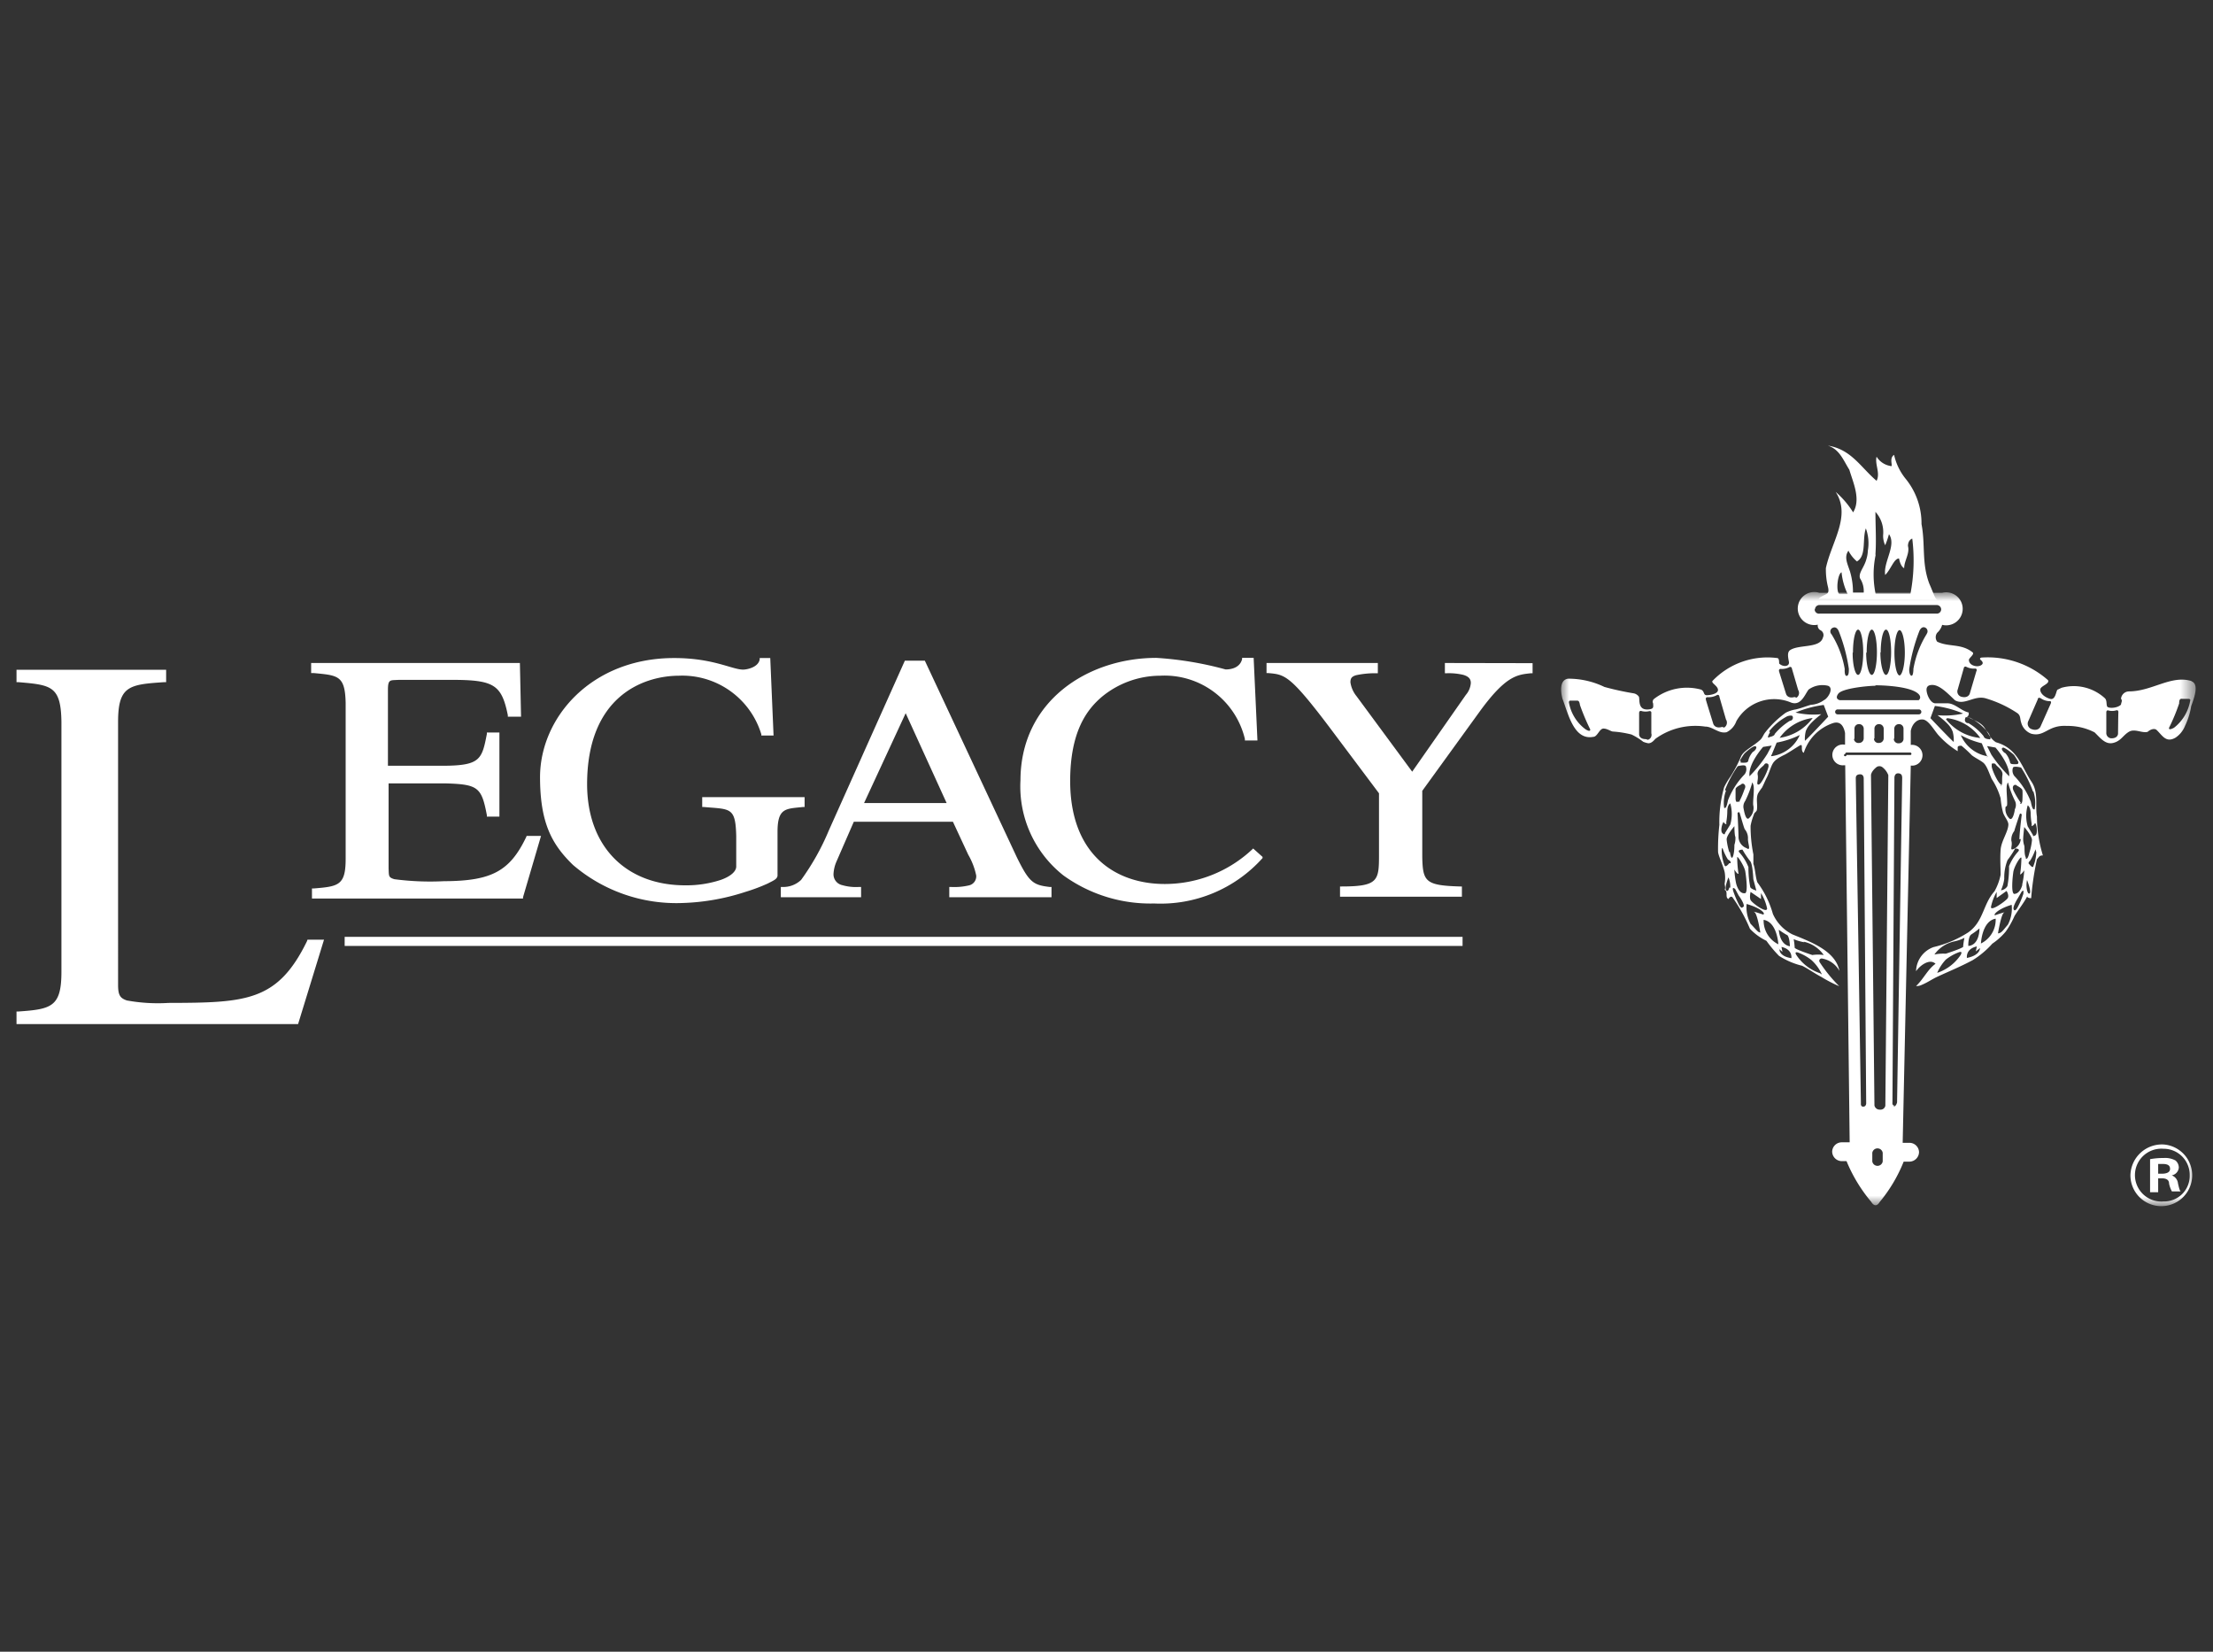
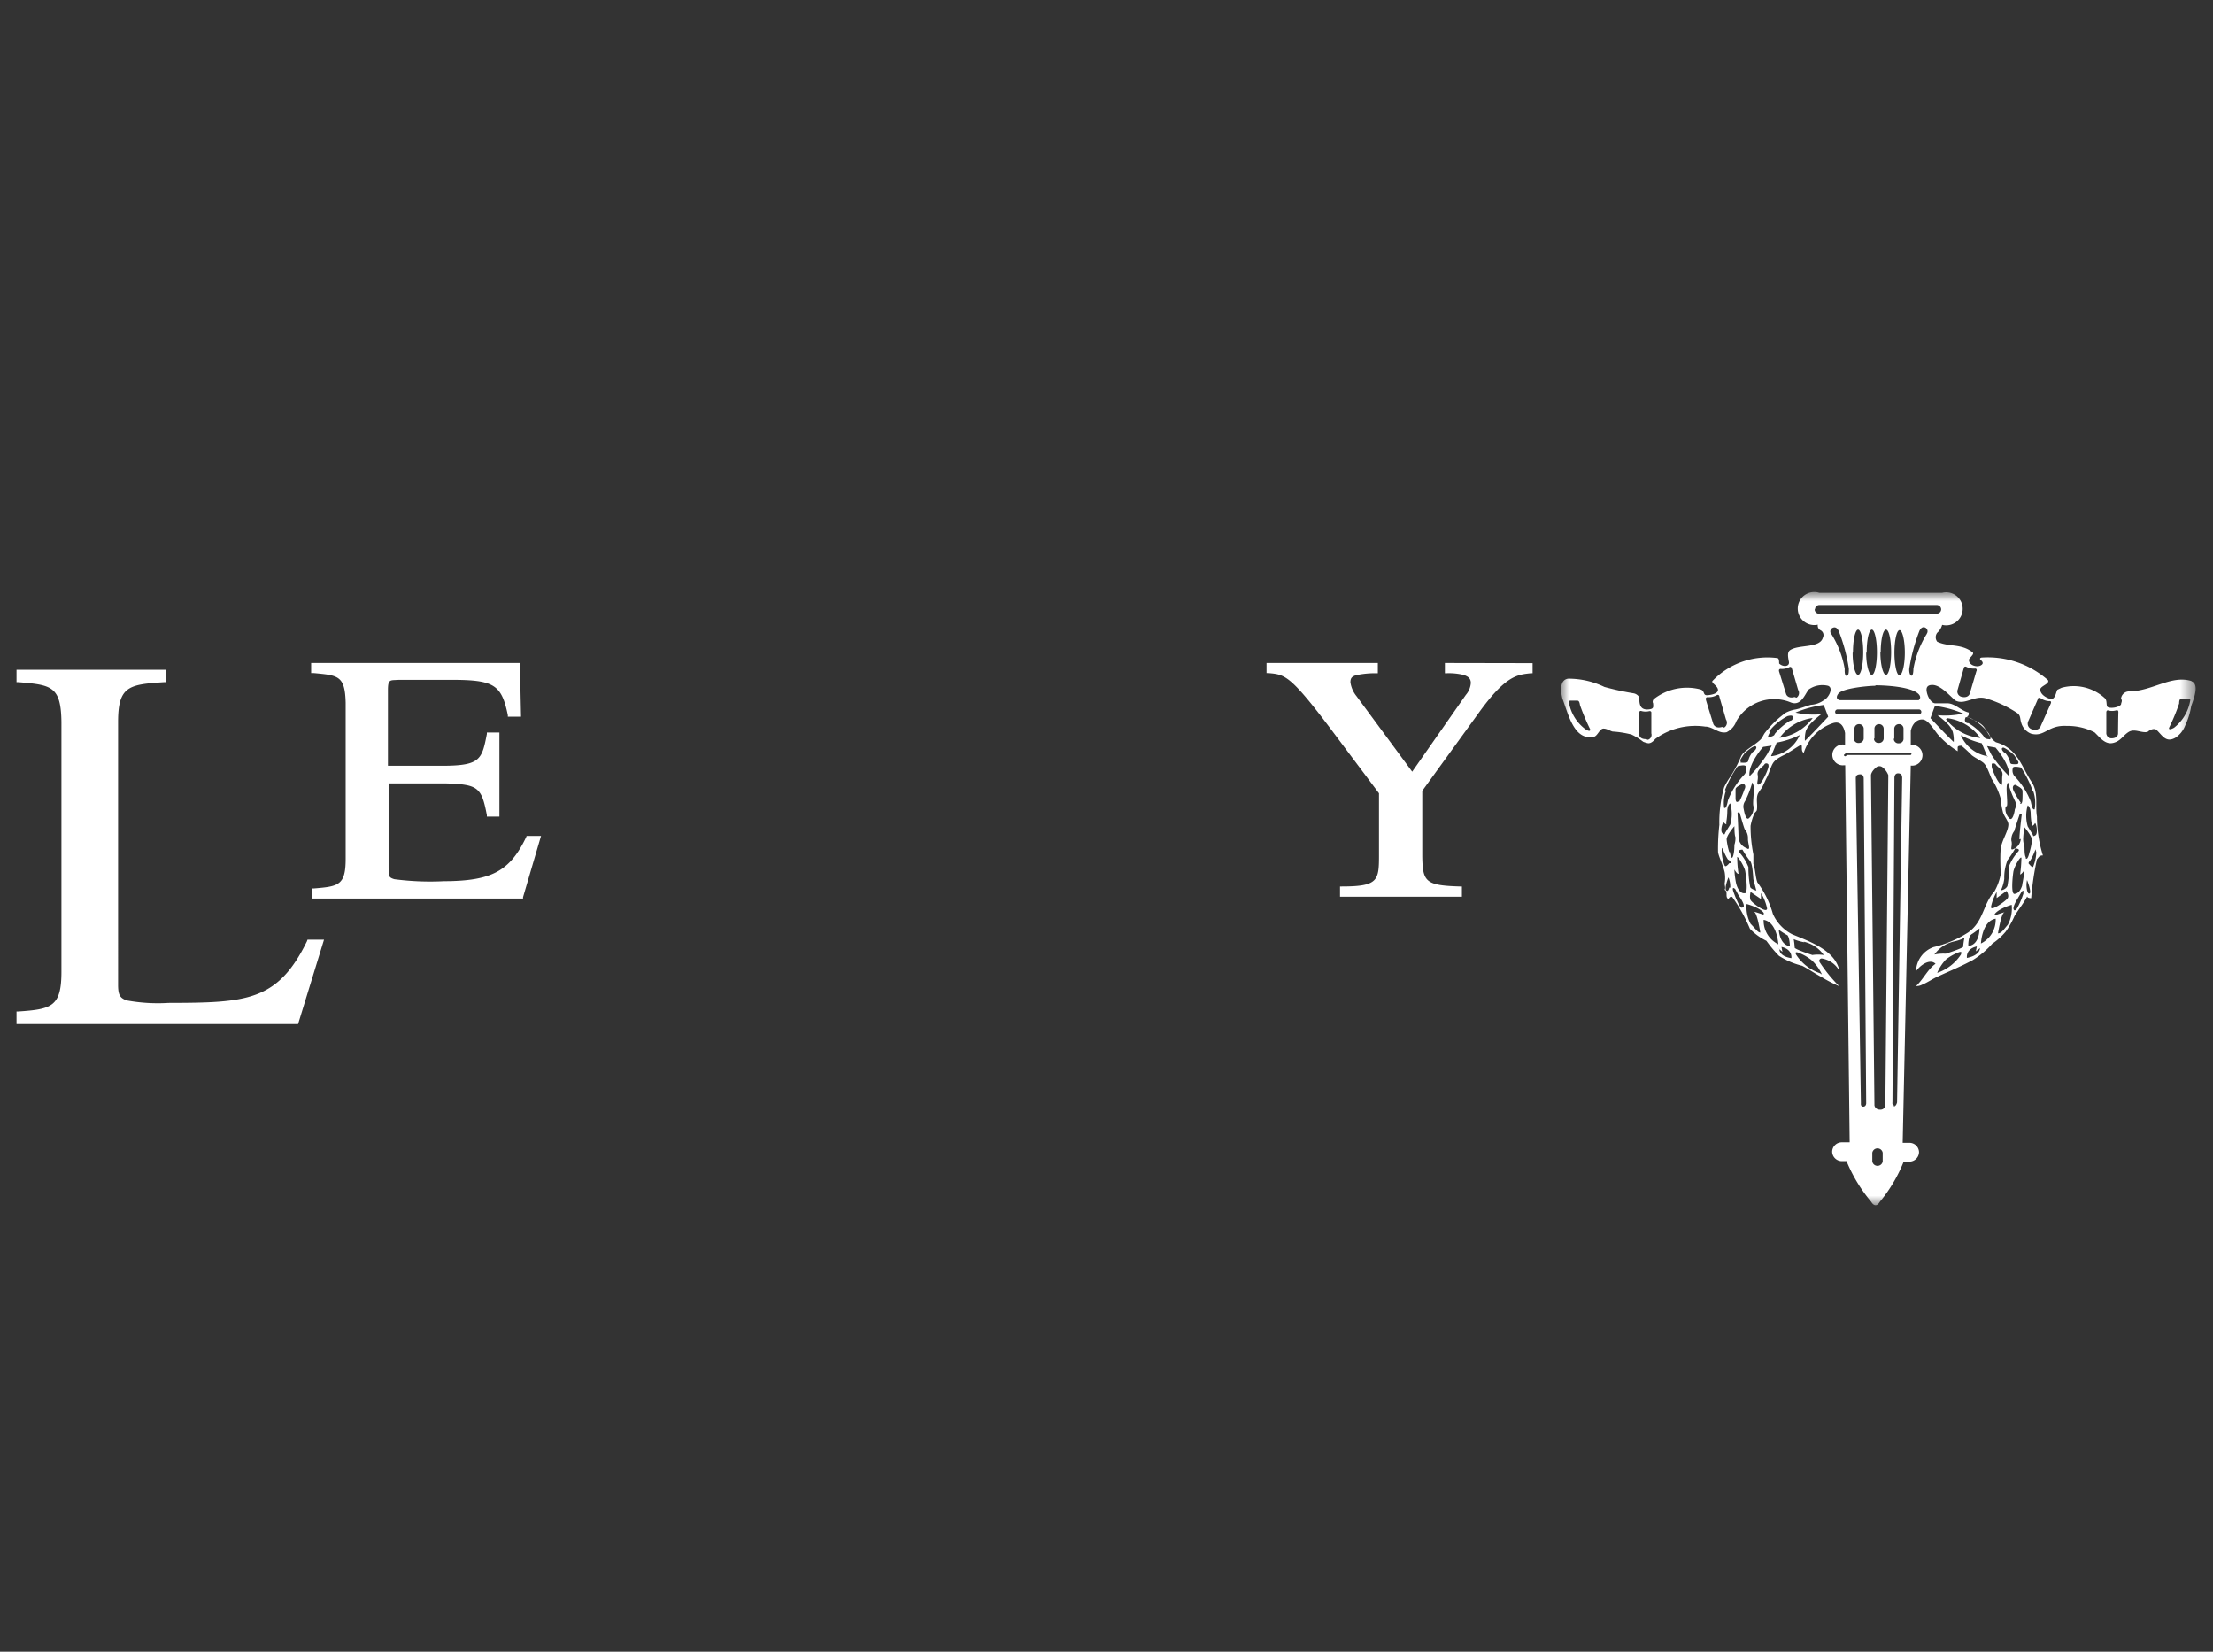
<svg xmlns="http://www.w3.org/2000/svg" id="a82fdb08-dfa5-4872-a617-b2c1db9261cd" data-name="Layer 1" viewBox="0 0 134 100">
  <rect x="0" y="0" width="134" height="100" fill="#333333" stroke="none" />
  <defs>
    <mask id="fc4ce497-d8aa-40dd-9945-c259f51f7c75" x="94.51" y="35.89" width="38.44" height="37.14" maskUnits="userSpaceOnUse">
      <g id="ff19a262-caf1-4376-beea-a7e5a356ee1e" data-name="mask-2">
        <polygon id="bcad282b-15fa-48df-8b1d-54f2ef0dfe5a" data-name="path-1" points="94.51 35.88 132.95 35.88 132.95 73.03 94.51 73.03 94.51 35.88" style="fill:#fff;fill-rule:evenodd" />
      </g>
    </mask>
    <mask id="e29588a0-c05f-4fa9-a755-205492ca02d0" x="1" y="26.97" width="132" height="46.05" maskUnits="userSpaceOnUse">
      <g id="fa7a0f53-be70-4a8c-9809-e9a6ee948f47" data-name="mask-4">
-         <polygon id="e1cad12e-9378-4fbc-a7b7-6f1237bef095" data-name="path-3" points="1 73.03 133 73.03 133 26.98 1 26.98 1 73.03" style="fill:#fff;fill-rule:evenodd" />
-       </g>
+         </g>
    </mask>
  </defs>
  <path id="a7e0384f-d39f-49dd-b0ab-7016b426aa26" data-name="Fill-1" d="M31.88,50.64c-1,2.11-2.11,2.7-5,2.71a16.66,16.66,0,0,1-3-.12c-.37-.11-.33-.2-.35-.66V47.43l3.49,0c1.93.06,2.14.24,2.46,1.92v.09h.76V44.35h-.76v.09c-.29,1.5-.4,1.89-2.46,1.92H23.49V41.77c0-.68.15-.57.66-.61h3.16c2.6,0,3.06.28,3.44,2.14v.09h.8l-.07-3.25H18.84v.61H19c1.48.14,1.89.15,1.93,1.8V52c0,1.6-.43,1.67-1.93,1.79h-.11v.61H31.67l0-.08,1.09-3.71h-.88Z" style="fill:#fff;fill-rule:evenodd" />
-   <path id="f3dcd5c7-9323-4701-a295-41515b500836" data-name="Fill-3" d="M48.61,48.86h.11v-.6h-6.2v.6h.11c1.61.14,1.91,0,1.95,1.77v1.83c0,.3-.34.6-.93.81a6.67,6.67,0,0,1-2.16.33c-3.56,0-5.93-2.32-5.94-6.11,0-5.31,3.37-6.57,5.55-6.58a5,5,0,0,1,5,3.55l0,.07h.74l-.2-4.69H46l0,.09c-.1.5-.82.61-1,.61-.68,0-1.8-.7-4.18-.7-5,0-8.11,3.59-8.12,7.2,0,2.79.72,4.09,2,5.33a9.62,9.62,0,0,0,6.65,2.3A13.49,13.49,0,0,0,45.13,54a10.82,10.82,0,0,0,1.36-.51c.34-.18.55-.25.59-.46V50.37c0-1.46.49-1.4,1.53-1.51" style="fill:#fff;fill-rule:evenodd" />
-   <path id="ef25c919-f341-4e71-aaa6-7767f8d83cc0" data-name="Fill-5" d="M75.84,51.41a7.75,7.75,0,0,1-5.31,2.11c-3,0-5.72-1.78-5.73-6.22,0-3,1-4.34,1.94-5.13a5.57,5.57,0,0,1,3.5-1.26,5,5,0,0,1,5.14,3.83l0,.09h.76l-.23-5h-.7l0,.08c-.16.62-.87.62-1,.62a20.66,20.66,0,0,0-4.19-.7c-4.15,0-8.22,2.61-8.23,7.42A6.86,6.86,0,0,0,64.39,53a9,9,0,0,0,5.49,1.7,8.29,8.29,0,0,0,6.57-2.75l0-.07-.57-.51Z" style="fill:#fff;fill-rule:evenodd" />
  <path id="ab58539a-37a1-41a6-81c7-10b2a290857b" data-name="Fill-7" d="M87.49,40.14v.62h.12a3.79,3.79,0,0,1,1,.1c.29.09.45.22.45.49a1.23,1.23,0,0,1-.3.72l-3.25,4.65-3.37-4.57a1.72,1.72,0,0,1-.37-.84c0-.26.09-.35.34-.43a5.5,5.5,0,0,1,1.21-.12h.11v-.62H76.69v.61h.1c1,.09,1.3.09,3.71,3.28l3,4v3.64c0,1.62,0,2-2.25,2h-.11v.62h7.38v-.62h-.11c-2.1-.06-2.26-.29-2.29-1.79V47.88l3.44-4.75c1.62-2.24,2.31-2.28,3.14-2.37h.1v-.61Z" style="fill:#fff;fill-rule:evenodd" />
-   <path id="fd9d9228-a0cd-4cf7-9938-eec2be3dbc83" data-name="Fill-9" d="M57.32,48.62h-5l2.52-5.44Zm4.24,3.26L56,40H54.79l-4.6,10.27a14.77,14.77,0,0,1-1.68,3,1.56,1.56,0,0,1-1.12.43h-.11v.62h4.86v-.62H52a3,3,0,0,1-1-.11.67.67,0,0,1-.53-.67,2.14,2.14,0,0,1,.18-.76l1.05-2.41h6l.93,2A4.21,4.21,0,0,1,59.11,53a.56.56,0,0,1-.42.6,3.88,3.88,0,0,1-1.1.1h-.11v.62h6.19v-.62h-.11C62.56,53.58,62.32,53.43,61.56,51.88Z" style="fill:#fff;fill-rule:evenodd" />
  <path id="a7054f1d-e725-4c89-a91c-7f3b2d54de45" data-name="Fill-11" d="M18.58,57c-1.78,3.63-3.67,3.71-8.38,3.72a10.41,10.41,0,0,1-2.52-.15c-.42-.14-.52-.34-.53-.89V43.71c0-2.18.66-2.27,2.8-2.41h.11v-.75H1v.75h.11c2,.17,2.58.23,2.61,2.41V58.83c0,2.13-.6,2.27-2.61,2.41H1V62H18.05l1.57-5.11h-1Z" style="fill:#fff;fill-rule:evenodd" />
-   <path id="ad776b4a-2a20-4b56-96ff-5b201f5a9226" data-name="Fill-13" d="M110.11,36.26l8.11.07c-1.2-.11-.8.38-1.4-1-.47-1.24-.23-2.36-.47-3.6A4.28,4.28,0,0,0,115.4,29a3.49,3.49,0,0,1-.71-1.46c-.35.22,0,.78-.23.67a1.22,1.22,0,0,1-.83-.56c-.12.45.24,1,0,1.46-.94-.79-1.53-1.91-2.95-2.13.71.22.94.89,1.3,1.46.23.78.71,1.79.23,2.58a5.48,5.48,0,0,0-1.06-1.24c.95,1.46-.24,3-.59,4.61a4.36,4.36,0,0,0,.12,1.12c.15.58-.2.39-.57.75m1.4-1.6a3.88,3.88,0,0,0,.37,1.31h-.51c-.22-.21-.09-1.25.14-1.32m.41-1.32a2.05,2.05,0,0,0,.52.66c.59-.34.31-1.34.54-2a2.61,2.61,0,0,1,.12,1.35,1.89,1.89,0,0,1-.09.52c-.13.5-.5.83-.38,1.16a1.42,1.42,0,0,1,.22.86h-.65a4.4,4.4,0,0,0-.18-1.28c-.15-.46-.37-.87-.1-1.25m1.64.21c.06-.84,0-1.71,0-2.57a1.83,1.83,0,0,1,.47,1.35,1.33,1.33,0,0,0,.12.67,4.79,4.79,0,0,0,.23-.67c.47.67-.35,1.68-.23,2.47.35-.34.53-1,.84-1,0,0,.07.47.31.59,0-.45.35-.89.23-1.34,0-.38.26-.45.26-.45a10.71,10.71,0,0,1-.11,3.34h-2.11a5.76,5.76,0,0,1,0-2.34" style="fill:#fff;fill-rule:evenodd" />
  <g style="mask:url(#fc4ce497-d8aa-40dd-9945-c259f51f7c75)">
    <path id="b95e7fa5-e188-416e-b6ac-54789ca4eb09" data-name="Fill-15" d="M131.64,44.06c-.37.2-.3,0-.3,0a11.81,11.81,0,0,0,.61-1.47c0-.31.11-.28.18-.28l.38,0s.15,0,.11.11A2.63,2.63,0,0,1,131.64,44.06Zm-3.39.36s0,.29-.42.28a.32.32,0,0,1-.29-.34V43.12s0-.13.11-.11a.89.89,0,0,0,.48,0s.15-.06.14.12S128.25,44.42,128.25,44.42Zm-4.08-1.81L123.55,44s-.14.31-.57.13a.35.35,0,0,1-.16-.48l.57-1.31s0-.15.17-.07a1,1,0,0,0,.51.18S124.26,42.41,124.17,42.61Zm-4.49-2L119.27,42s-.09.3-.52.18a.33.33,0,0,1-.21-.43l.37-1.3a.1.1,0,0,1,.15-.08,1,1,0,0,0,.5.11S119.74,40.44,119.68,40.64Zm-3-2.25a5.94,5.94,0,0,0-.82,2.13s0,.42-.11.42-.16-.25-.14-.43a10.89,10.89,0,0,1,.6-2.25s.11-.33.35-.24A.25.25,0,0,1,116.65,38.39Zm-.49,4.89h-4.92a.15.15,0,0,1,0-.3h4.92a.15.15,0,1,1,0,.3Zm-1.49,1.46v-.6a.28.28,0,0,1,.28-.27.27.27,0,0,1,.28.27v.6A.27.27,0,0,1,115,45,.28.28,0,0,1,114.67,44.74Zm-1.2,0v-.6a.27.27,0,0,1,.28-.27.28.28,0,0,1,.28.27v.6a.28.28,0,0,1-.28.27A.27.27,0,0,1,113.47,44.73Zm-1.21,0v-.61a.27.27,0,0,1,.28-.26.28.28,0,0,1,.28.26v.61a.28.28,0,0,1-.28.27A.27.27,0,0,1,112.26,44.76ZM110.9,38.4A.24.24,0,0,1,111,38c.24-.09.35.24.35.24a10.29,10.29,0,0,1,.6,2.25c0,.18,0,.43-.14.43s-.11-.42-.11-.42A5.81,5.81,0,0,0,110.9,38.4Zm-1-1.51a.27.27,0,0,1,.28-.26h7.09a.27.27,0,0,1,.27.26.26.26,0,0,1-.27.26h-7.09A.26.26,0,0,1,109.88,36.89Zm5.12,4c-.17,0-.31-.62-.31-1.37s.14-1.37.31-1.37.32.61.32,1.37S115.18,40.9,115,40.9Zm-1.14-1.4c0-.76.14-1.37.32-1.37s.31.61.31,1.37-.14,1.37-.31,1.37S113.86,40.26,113.86,39.5Zm-.85,0c0-.76.14-1.37.31-1.37s.31.61.31,1.37-.14,1.37-.31,1.37S113,40.28,113,39.53Zm-.83,0c0-.76.14-1.37.31-1.37s.31.61.31,1.37-.14,1.37-.31,1.37S112.18,40.28,112.18,39.53Zm1.37,2c.45,0,2.16.06,2.61.54.2.22,0,.36,0,.36H111.4s-.33-.06-.09-.39S113.11,41.52,113.55,41.52Zm3.59,1.25a6.28,6.28,0,0,1,1.71.46,5,5,0,0,1-1.55.1c.79.6.84.82.92,1a2,2,0,0,1,.06.62c-.14-.1-1.41-1.44-1.41-1.44Zm1.83.73c.06-.11.32,0,.32,0a3.4,3.4,0,0,1,1.1.92c.27.47,0,.36,0,.36s-.25,0-.3-.18a3.35,3.35,0,0,0-.92-.79A.19.19,0,0,1,119,43.5Zm1.84,1.79s.89,1,.83,1.74a8.36,8.36,0,0,1-1.08-1.31l-.26-.52Zm.45,0c.14,0,.6.37.67.45s.27.43.27.43,0,.1-.06.12a1.51,1.51,0,0,1-.31,0s-.13,0-.14-.12a1.27,1.27,0,0,0-.28-.54C121.31,45.56,121.13,45.32,121.26,45.28Zm1.84,2.65a2.19,2.19,0,0,1,.08,1.09c-.05,0-.13.08-.23-.46a4.72,4.72,0,0,0-1-1.56.54.54,0,0,1-.08-.51c.07-.11.49,0,.49,0A6.74,6.74,0,0,1,123.1,47.93Zm.14,2.65c-.19.13-.16,0-.16,0l-.32-.53a2.27,2.27,0,0,1,0-1.27s.17.07.18.49a3.85,3.85,0,0,0,.06.62l0,.15a.34.34,0,0,0,.19-.17C123.27,49.72,123.44,50.46,123.24,50.58Zm-.13,1.89c-.06.14-.24-.12-.28-.15s0-.14.07-.18a3.31,3.31,0,0,0,.33-.7v0s0,0,.05.18A2.51,2.51,0,0,1,123.11,52.47Zm-.2,1.61c-.12.15-.19-.16-.19-.16a1.44,1.44,0,0,1,0-.62S123,53.93,122.91,54.08Zm-.26-2.14c-.12-.21-.06-.65-.1-.73a1.19,1.19,0,0,1-.06-.48c0-.11.06-.64.06-.64s.47.54.47.79a3.68,3.68,0,0,1-.16.77S122.77,52.15,122.65,51.94Zm-.21,1.64c-.1.35-.26.54-.48.56s-.12-1-.07-1.33.45-1,.49-.85a8.26,8.26,0,0,1-.08,1c.09,0,.25-.25.25-.25A5.13,5.13,0,0,1,122.44,53.58Zm.07.51a5.06,5.06,0,0,1-.37.88s-.15.28-.23.11.26-.69.26-.69l.22-.38S122.58,53.8,122.51,54.09Zm-.94,1.9c-.31.36-.39.52-.61.54,0,0,.19-1.16.36-1.25s-.53.15-.53.15c-.15,0,.15-.38,1-.63A2.1,2.1,0,0,1,121.57,56Zm-1.64,1.14s.06-1.35.89-1.49A1.6,1.6,0,0,1,119.93,57.13Zm-.85.88s-.09-.54.6-.69l-.06.3.25-.2S119.92,57.84,119.08,58Zm-.21-.69c0,.1-1.07.44-1.07.44a2.73,2.73,0,0,0-.69.05,2,2,0,0,1,1.23-.8,2.5,2.5,0,0,0,.59-.21A4,4,0,0,0,118.87,57.32Zm-.14.47a2.76,2.76,0,0,1-1.45,1.13,2.75,2.75,0,0,1,.52-.8,2.87,2.87,0,0,1,.8-.45S118.86,57.56,118.73,57.79Zm.62-1.2a4.45,4.45,0,0,0,.49-.36c0,.06,0,1-.67,1.06C119.17,57.29,119.18,56.7,119.35,56.59ZM120.9,54v.37l.6-.43s.18.28.06.45-1.07.85-1,.5A3.11,3.11,0,0,1,120.9,54Zm.46-.82a2.84,2.84,0,0,1,.2-1.11,5.26,5.26,0,0,0,.46-.7s.35,0,.18.19a3,3,0,0,0-.55.88,6,6,0,0,1-.1,1.21.51.51,0,0,1-.39.25A2.36,2.36,0,0,0,121.36,53.21Zm1-4.58a5.33,5.33,0,0,1-.44-.74s-.09-.18,0-.29a.13.13,0,0,1,.21,0s.31.15.33.28,0,.59,0,.59S122.44,48.76,122.31,48.63Zm0,2.19a.72.72,0,0,1-.48.63c-.2.06,0-.23-.09-.52a.84.84,0,0,1,.18-.59c0-.05.28-.88.32-1s.13,0,.13,0S122.27,50.51,122.28,50.82Zm-.84-2c.06-.17-.06-1,0-1.25s.08-.12.08-.12a6.34,6.34,0,0,0,.42,1.09A.57.57,0,0,1,122,49c0,.08-.13.79-.35.53A.8.8,0,0,1,121.44,48.85Zm-.32-1.28c-.18,0-.61-.94-.6-1.13a1.13,1.13,0,0,0,0-.14h0s.18-.07.25.05.45.33.4.63S121.29,47.59,121.12,47.57Zm-.83-1.72a2.16,2.16,0,0,1-1.64-1.28A5.09,5.09,0,0,0,120,45l.3.73S120.37,45.85,120.29,45.85Zm-2.46-2.31a2.89,2.89,0,0,1,2,1.2A3,3,0,0,1,117.83,43.54Zm-6.18,2.16a.09.09,0,0,1,.08-.08h3.85a.08.08,0,0,1,.08.08.07.07,0,0,1-.08.07h-3.85A.08.08,0,0,1,111.65,45.7Zm3,21.3c-.18,0-.14-.2-.14-.2l.12-19.66s0-.27.23-.26.23.17.24.26l-.31,19.66S114.82,67,114.64,67Zm-.57,0a.29.29,0,0,1-.32.24.32.32,0,0,1-.34-.25l-.21-20s0-.22.34-.49a.3.3,0,0,1,.34,0,1.1,1.1,0,0,1,.37.49ZM114,70.32a.32.32,0,0,1-.63,0v-.53a.32.32,0,0,1,.63,0ZM112.82,67c-.17,0-.14-.2-.14-.2l-.31-19.66c0-.09,0-.25.25-.26s.23.26.23.26L113,66.8S113,67,112.82,67Zm-3.53-22.15a1.87,1.87,0,0,1,.06-.61c.08-.15.13-.38.93-1a4.8,4.8,0,0,1-1.56-.1,6.67,6.67,0,0,1,1.71-.46l.27.71S109.43,44.75,109.29,44.85Zm-1.53-.18a2.93,2.93,0,0,1,2-1.2A3,3,0,0,1,107.76,44.67Zm-.48,1.11c-.08,0,0-.09,0-.09l.3-.73a5.33,5.33,0,0,0,1.4-.46A2.18,2.18,0,0,1,107.28,45.78Zm-.19.59c0,.2-.42,1.11-.6,1.13s0-.29-.06-.59.32-.49.4-.62.23-.06.25,0,0,0,0,0h0A1,1,0,0,0,107.09,46.37Zm-1.16.59c-.06-.75.83-1.74.83-1.74l.52-.08-.27.51A7.83,7.83,0,0,1,105.93,47Zm0,2.55c-.22.26-.33-.45-.35-.54a.58.58,0,0,1,.09-.47,6.29,6.29,0,0,0,.42-1.08s0-.15.08.11-.06,1.09,0,1.26A.82.82,0,0,1,105.93,49.51Zm.24,3.73s.18.68.18.68-.32-.09-.37-.21a6.1,6.1,0,0,1-.11-1.21,2.9,2.9,0,0,0-.54-.88c-.17-.18.18-.18.18-.18a5.32,5.32,0,0,0,.46.69C106.13,52.28,106.16,53.2,106.17,53.24Zm.46,1.19v-.36A2.91,2.91,0,0,1,107,55c0,.34-.92-.34-1-.51S106,54,106,54Zm1.05,2.74a1.59,1.59,0,0,1-.89-1.48C107.62,55.83,107.68,57.17,107.68,57.17ZM106,55.93a2.14,2.14,0,0,1-.24-1.2c.87.25,1.17.59,1,.64,0,0-.71-.24-.53-.15s.36,1.24.36,1.24C106.43,56.44,106.35,56.29,106,55.93Zm-.39-1.85c-.22,0-.38-.22-.48-.57a5,5,0,0,1-.11-.87s.16.3.25.26a6.66,6.66,0,0,1-.08-1c0-.13.44.55.49.86S105.86,54.09,105.65,54.08Zm-.07.82c-.08.17-.23-.1-.23-.1a6,6,0,0,1-.37-.88c-.07-.29.13-.09.13-.09l.21.39S105.66,54.73,105.58,54.9Zm-.83-3.31a3.84,3.84,0,0,1-.16-.77c0-.26.47-.8.47-.8s0,.54.06.65a1.24,1.24,0,0,1-.06.48c0,.07,0,.52-.1.73S104.75,51.59,104.75,51.59Zm0,.67s-.22.29-.28.14a2.45,2.45,0,0,1-.18-.87c0-.2.05-.19.05-.19v0a3.1,3.1,0,0,0,.33.7C104.8,52.12,104.82,52.23,104.78,52.26Zm0,1.48s-.07.31-.19.16.14-.78.14-.78A1.44,1.44,0,0,1,104.77,53.74Zm-.37-4a.39.39,0,0,0,.19.17l0-.15a3.9,3.9,0,0,0,.06-.63c0-.41.18-.49.18-.49a2.31,2.31,0,0,1,0,1.28l-.32.52s0,.16-.16,0S104.34,49.66,104.4,49.78Zm.9-1.22c-.13.13-.15-.15-.15-.15s0-.46,0-.59.33-.28.33-.28a.13.13,0,0,1,.21,0c.11.11,0,.29,0,.29A5.33,5.33,0,0,1,105.3,48.56Zm.52,2.83a.74.74,0,0,1-.49-.64c0-.31-.06-1.49-.06-1.49s.09-.11.13,0,.28,1,.32,1a.84.84,0,0,1,.18.59C105.86,51.15,106,51.44,105.82,51.39Zm-1.31-3.52a6.74,6.74,0,0,1,.77-1.44s.42-.12.49,0a.5.5,0,0,1-.08.5,4.67,4.67,0,0,0-1,1.57c-.1.53-.18.46-.23.45A2.15,2.15,0,0,1,104.51,47.87Zm.9-1.78s.2-.34.27-.42.53-.49.67-.45,0,.27-.15.34a1.24,1.24,0,0,0-.28.53c0,.1-.14.12-.14.12a1.51,1.51,0,0,1-.31,0C105.37,46.19,105.41,46.09,105.41,46.09Zm1.77-1.77a3.4,3.4,0,0,1,1.11-.92s.25-.08.31,0a.19.19,0,0,1-.16.28,3.71,3.71,0,0,0-.92.8c0,.12-.3.18-.3.18S106.91,44.8,107.18,44.32Zm.57,13.14.24.21-.06-.3c.69.15.6.68.6.68C107.69,57.89,107.75,57.46,107.75,57.46Zm.51-.82c.17.1.18.69.18.69-.64-.1-.67-1-.67-1A4.45,4.45,0,0,0,108.26,56.64Zm1,.41a2,2,0,0,1,1.23.81,2.32,2.32,0,0,0-.69,0s-1.08-.35-1.07-.45a4,4,0,0,0-.06-.51A2.91,2.91,0,0,0,109.27,57.05Zm1,1.91a2.76,2.76,0,0,1-1.44-1.12c-.13-.23.14-.12.14-.12a2.88,2.88,0,0,1,.79.45A2.64,2.64,0,0,1,110.32,59Zm-1.54-16.72c-.42.12-.51-.18-.51-.18l-.42-1.35c-.06-.2.12-.17.12-.17a1,1,0,0,0,.5-.11.1.1,0,0,1,.15.08l.38,1.3A.34.34,0,0,1,108.78,42.24Zm-4.38,1.81c-.45.13-.54-.19-.54-.19s-.38-1.22-.44-1.43.12-.18.12-.18a1,1,0,0,0,.53-.12.1.1,0,0,1,.16.09l.4,1.38A.35.35,0,0,1,104.4,44.05Zm-4.62.74c-.41,0-.41-.28-.41-.28s0-1.1,0-1.29.15-.13.15-.13a.94.94,0,0,0,.48,0c.13,0,.11.11.11.11v1.24A.31.31,0,0,1,99.78,44.79ZM96,44.15a2.58,2.58,0,0,1-1-1.62c0-.14.11-.11.11-.11h.38c.07,0,.14,0,.18.27a13.3,13.3,0,0,0,.62,1.47S96.33,44.36,96,44.15Zm36.72-2.91c-1.25-.4-2.4.62-3.82.62a.49.49,0,0,0-.47.45c.11.11,0,.24,0,.35-.23.23-.78.24-.84.11s0-.37-.14-.5a2.79,2.79,0,0,0-2.62-.63l-.23.11c-.1,0-.11.67-.47.56s-.59-.34-.59-.56.59-.34.47-.57A5.51,5.51,0,0,0,120,39.81c-.07,0-.16.06-.07.14s.23.22,0,.34-.71,0-.71-.34c0-.11.35-.34.23-.45-.7-.56-1.44-.31-2.15-.65a.45.45,0,0,1,0-.54,1,1,0,0,0,.3-.48,1,1,0,1,0,0-1.94h-7.44a1,1,0,1,0-.09,1.93.32.32,0,0,0,.15.33.33.33,0,0,1,.16.45c-.18.67-1.48.4-2,.77-.16.13-.12.38-.06.69s-.36.34-.59.11c0-.11,0-.33-.12-.33a4.61,4.61,0,0,0-3.93,1.4c0,.11.06.12.24.31.36.41-.29.53-.55.54s-.13-.23-.37-.34a3.26,3.26,0,0,0-2.84.56.22.22,0,0,0-.06.28c0,.17.06.31-.2.35-.79.13-.58-.64-.67-.77a.51.51,0,0,0-.29-.19,17.31,17.31,0,0,1-1.79-.39,5,5,0,0,0-2.2-.5c-.52.07-.46.77-.34,1.22.35.9.69,2.53,1.87,2.3.24,0,.37-.5.61-.5s.46.18.58.18a6.24,6.24,0,0,1,1.12.18,3.92,3.92,0,0,1,.71.44,1.44,1.44,0,0,0,.31.09c.22,0,.36-.21.44-.28a4.12,4.12,0,0,1,3-.73c.47,0,.82.45,1.3.34a1.2,1.2,0,0,0,.59-.67,2.63,2.63,0,0,1,3.3-1.13c.6.23.83-.45,1.07-.78a1.43,1.43,0,0,1,1.18-.23c.37.14,0,.76-.25.87a1.47,1.47,0,0,1-.78.28c-.3.08-.6.21-.92.28a2,2,0,0,0-.61.2,6.08,6.08,0,0,0-1.24,1.19c-.11.13-.16.31-.29.44-.41.39-1,.65-1.17,1a8,8,0,0,1-.65,1.24,4.15,4.15,0,0,0-.38.64,7.68,7.68,0,0,0-.29,2.28,12.67,12.67,0,0,0-.08,1.61c0,.23.28.76.4,1.25a2,2,0,0,1,0,.69c0,.13.07.26,0,.38.23.11,0,.45.23.56,0,0,.12-.22.24-.11a9.78,9.78,0,0,1,1.06,1.91,3.37,3.37,0,0,0,1,.73,7.48,7.48,0,0,0,.76.91,4.59,4.59,0,0,0,1.4.6c.38.19.75.46,1.17.68a8.21,8.21,0,0,0,1.08.56,8.91,8.91,0,0,1-1.17-1.43c-.1-.14,0-.25.11-.25a1.49,1.49,0,0,1,1.07.75c-.24-1.23-1.78-1.77-2.85-2.21a2.55,2.55,0,0,1-1.18-1.24,5.77,5.77,0,0,0-.94-1.91c-.12-.34-.12-.79-.24-1.12v-.57A8.53,8.53,0,0,1,106,50a3.31,3.31,0,0,1,.2-.68c0-.11.16-.17.18-.28.06-.33-.07-.69.07-1a3.64,3.64,0,0,1,.24-.35c.12-.23.18-.4.3-.63s.22-.59.34-.81.34-.37.74-.56c.25-.13.69-.43.92-.56s0,.33.23.45a2.79,2.79,0,0,1,1.77-1.8c.45-.14.65.18.73.6v.7h-.06a.63.63,0,1,0,0,1.25h.07L112,69.16v0h-.46a.58.58,0,0,0-.6.57.59.59,0,0,0,.6.57h.27v0a9.35,9.35,0,0,0,1.5,2.47s.24.45.51,0a9.12,9.12,0,0,0,1.45-2.44v0h.33a.59.59,0,0,0,.6-.57.58.58,0,0,0-.6-.57h-.39v0l.49-22.84h0a.63.63,0,1,0,0-1.25h0l0-.85c.09-.45.4-.72.73-.69s.64.58.92.92a5.31,5.31,0,0,0,1.19,1v-.22c0-.11.12-.11.23-.11a7.1,7.1,0,0,1,.63.58c.21.16.44.26.67.43s.37.64.53,1a4.26,4.26,0,0,1,.54,1.17,5.05,5.05,0,0,0,.15.88c.1.27.3.47.32.69,0,.45-.43,1-.47,1.55s0,1.06,0,1.51a3.38,3.38,0,0,1-.37,1c-.71.79-.65,1.82-1.59,2.49a6.75,6.75,0,0,1-2.1.89,1.59,1.59,0,0,0-1.06,1.46c.23-.34.82-.79,1.18-.45-.48.34-.71.9-1.18,1.35a.73.73,0,0,0,.36-.08c.34-.14.61-.34.94-.49.71-.33,1.38-.6,2.13-1a5.36,5.36,0,0,0,1.19-1,3.85,3.85,0,0,0,.81-.73,5.14,5.14,0,0,0,.53-.94c.26-.42.57-.8.77-1.19,0,.11.24.11.24.11a17.46,17.46,0,0,1,.35-2.36c.12-.11.12-.23.36-.23a8,8,0,0,1-.36-2.35c-.12-.68.12-1.47-.35-2.14-.59-.9-.83-2-2.13-2.36-.35-.22-.47-.56-.71-.9s-.71-.45-1.06-.67c.12,0,.12-.11.12-.23-.48-.11-.83-.56-1.3-.56-.24,0-.5,0-.73,0s-.47-.38-.52-.74.23-.37.35-.37c.47,0,1,.59,1.37.93.59.33,1.18-.34,1.89-.11a7,7,0,0,1,1.89.89c.2.15.15.34.22.55a1,1,0,0,0,.61.69c.83.22,1-.54,2.16-.47a3.53,3.53,0,0,1,1.68.39c.35.34.65.75,1.12.64s.59-.45.95-.67.78.09,1.14,0c.12-.11.36-.24.53-.13.36.33.57.82,1.16.48a1.54,1.54,0,0,0,.58-.72,4.32,4.32,0,0,0,.37-1.19C132.88,42.2,133.17,41.4,132.68,41.24Z" style="fill:#fff;fill-rule:evenodd" />
  </g>
  <g style="mask:url(#e29588a0-c05f-4fa9-a755-205492ca02d0)">
    <polygon id="f2cfc194-1475-479e-b93c-25e2b590f43e" data-name="Fill-18" points="20.87 57.27 88.56 57.27 88.56 56.72 20.87 56.72 20.87 57.27" style="fill:#fff;fill-rule:evenodd" />
  </g>
  <g style="mask:url(#e29588a0-c05f-4fa9-a755-205492ca02d0)">
    <path id="bab5ca31-48be-4dee-8108-5461fc44956a" data-name="Fill-20" d="M130.68,71.06h.23c.27,0,.49-.08.49-.29s-.14-.3-.45-.3l-.27,0Zm0,1.12h-.49v-2a4.11,4.11,0,0,1,.81-.07,1.3,1.3,0,0,1,.73.15.57.57,0,0,1,.2.43.52.52,0,0,1-.43.47v0a.58.58,0,0,1,.38.49c.07.3.1.42.16.48h-.53a1.76,1.76,0,0,1-.17-.47c0-.22-.16-.32-.43-.32h-.23Zm.32-2.63a1.6,1.6,0,1,0,0,3.19,1.55,1.55,0,0,0,1.59-1.59,1.58,1.58,0,0,0-1.61-1.6Zm0-.26a1.87,1.87,0,1,1-2,1.86,1.91,1.91,0,0,1,2-1.86Z" style="fill:#fff;fill-rule:evenodd" />
  </g>
</svg>